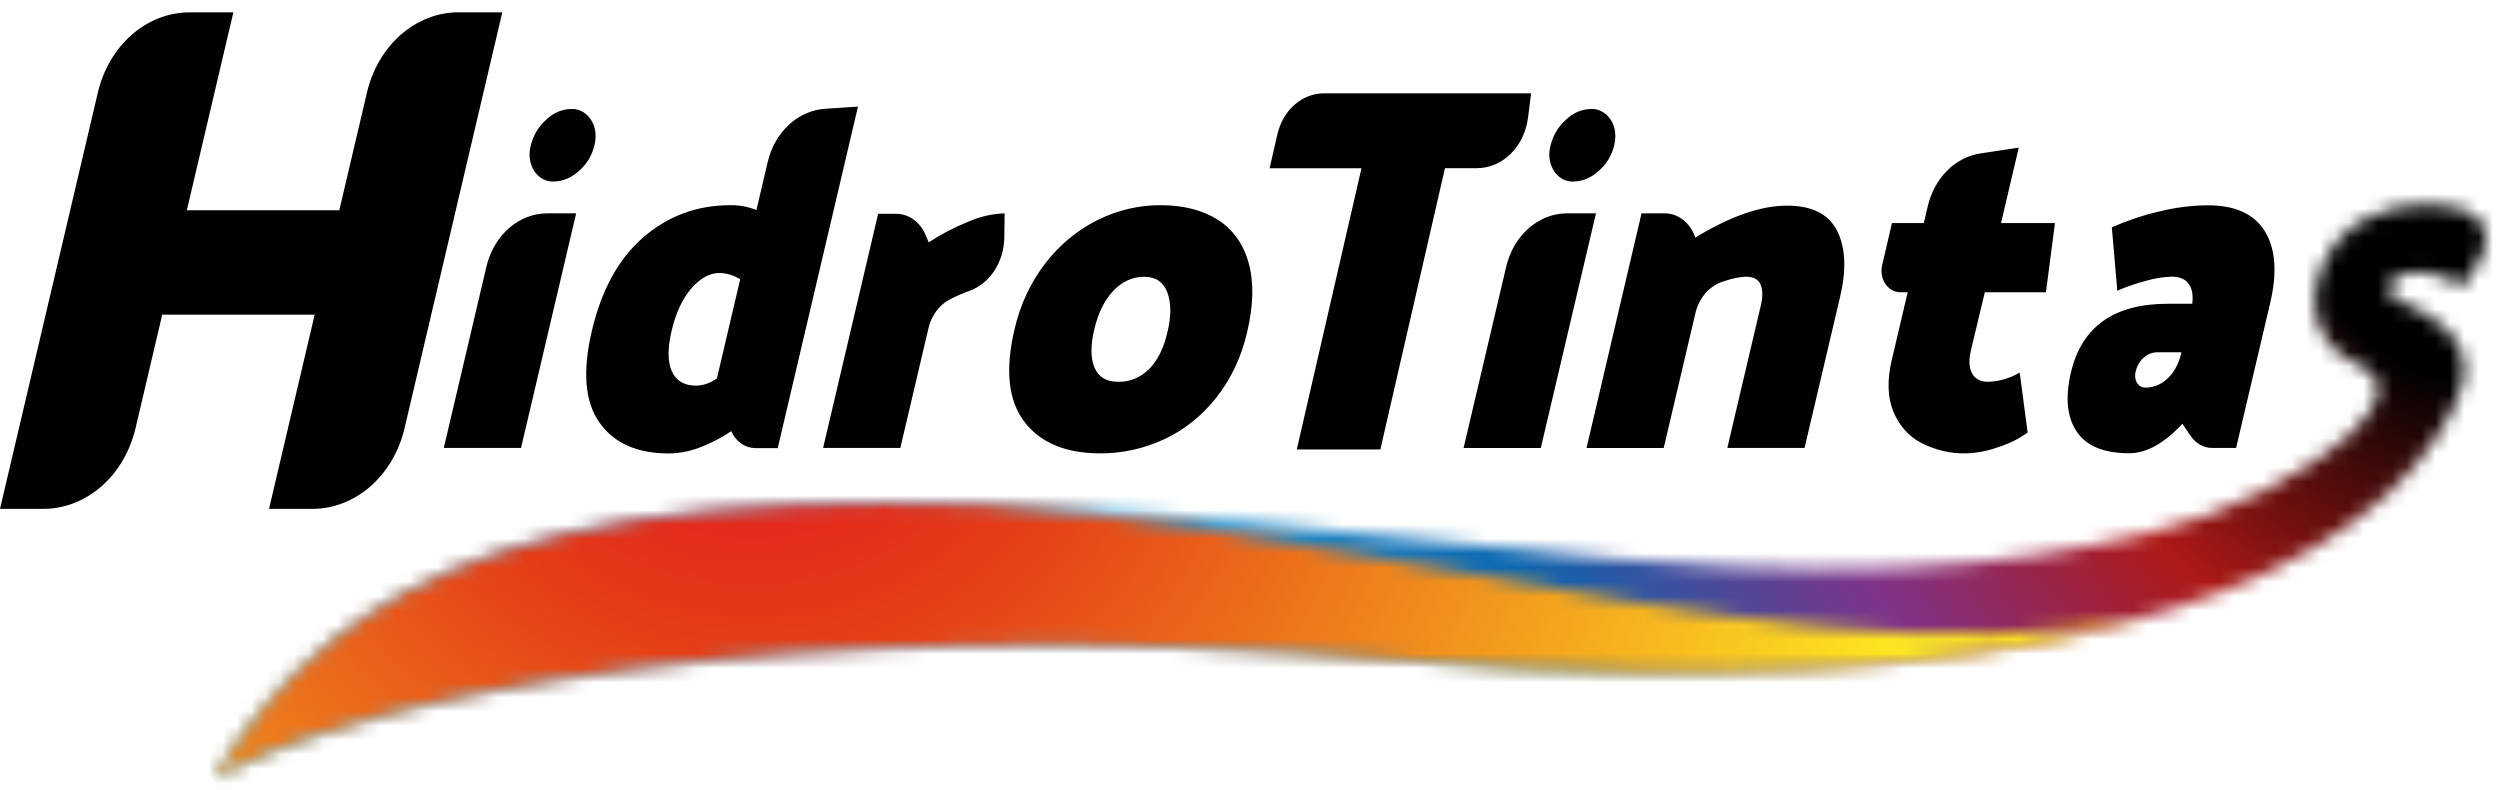
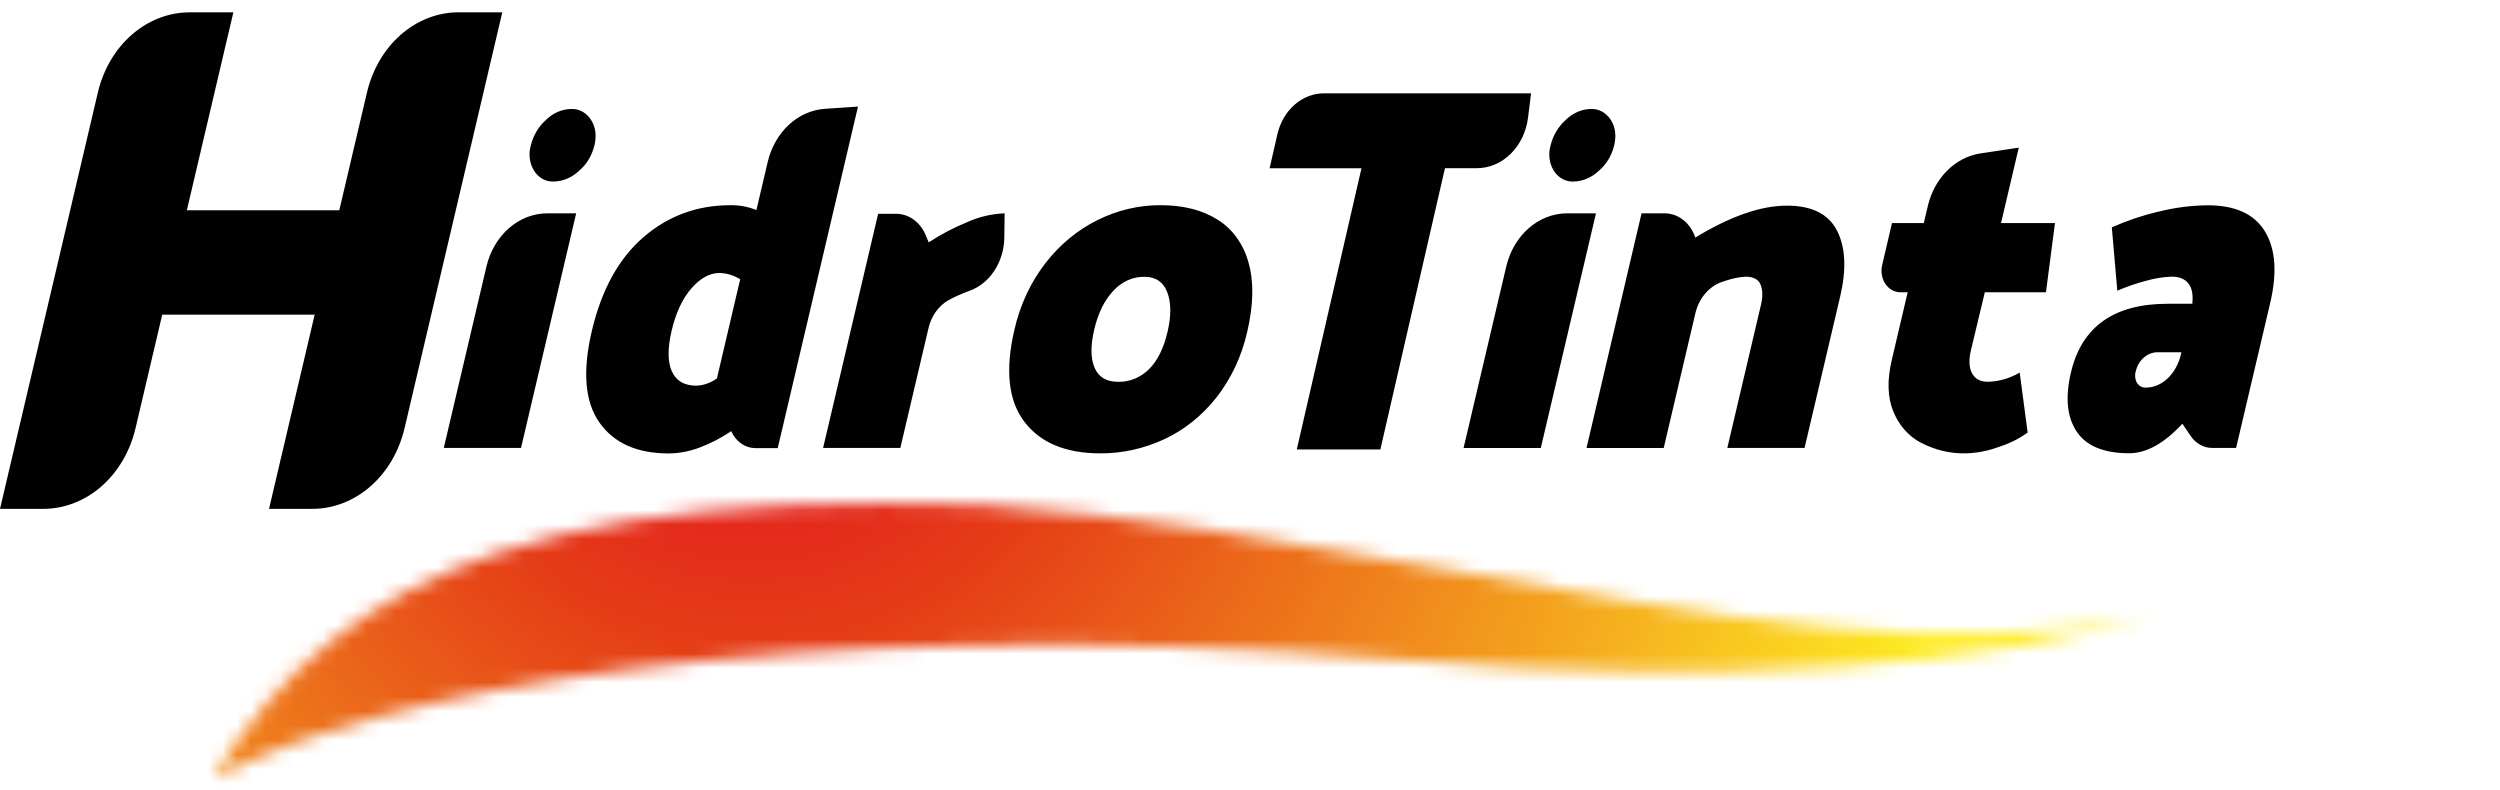
<svg xmlns="http://www.w3.org/2000/svg" width="174" height="55" viewBox="0 0 174 55" fill="none">
  <path d="M38.092 14.848C37.127 14.848 36.188 15.211 35.422 15.882C34.656 16.552 34.105 17.491 33.855 18.555L30.887 31.177H36.263L40.101 14.848H38.092ZM67.333 15.455C66.399 15.832 65.497 16.306 64.638 16.869L64.421 16.352C64.236 15.912 63.947 15.54 63.585 15.28C63.223 15.019 62.803 14.881 62.376 14.881H61.118L57.288 31.177H62.663L64.614 22.878C64.71 22.447 64.887 22.044 65.132 21.699C65.378 21.354 65.687 21.074 66.038 20.878C66.482 20.642 66.94 20.438 67.407 20.268L67.434 20.258C68.135 20.016 68.75 19.529 69.193 18.865C69.636 18.201 69.883 17.395 69.9 16.561L69.922 14.848C69.034 14.88 68.156 15.085 67.328 15.455M109.07 14.848C108.105 14.848 107.166 15.211 106.4 15.882C105.634 16.552 105.083 17.491 104.833 18.555L101.864 31.183H107.239L111.08 14.848H109.07ZM117.99 16.53C117.828 16.036 117.538 15.611 117.158 15.31C116.778 15.009 116.327 14.848 115.864 14.848H114.251L110.421 31.183H115.794L117.995 21.819C118.115 21.297 118.351 20.819 118.681 20.433C119.011 20.046 119.423 19.763 119.877 19.612L120.091 19.544C120.545 19.385 121.014 19.289 121.488 19.257C122.037 19.257 122.39 19.442 122.538 19.813C122.687 20.184 122.696 20.65 122.564 21.212L120.221 31.177H125.597L128.075 20.642C128.523 18.737 128.449 17.205 127.854 16.046C127.258 14.887 126.095 14.309 124.363 14.313C122.552 14.313 120.43 15.053 117.995 16.534M76.184 25.596C75.903 24.945 75.895 24.058 76.159 22.935C76.428 21.791 76.87 20.893 77.487 20.24C78.068 19.605 78.844 19.255 79.65 19.265C80.437 19.265 80.968 19.625 81.243 20.344C81.518 21.063 81.523 21.983 81.258 23.104C80.989 24.25 80.559 25.114 79.97 25.697C79.372 26.284 78.604 26.596 77.815 26.573C77.007 26.573 76.464 26.248 76.184 25.598M76.401 15.31C75.014 15.992 73.774 17.014 72.772 18.303C71.739 19.63 70.997 21.217 70.607 22.935C69.948 25.74 70.176 27.878 71.291 29.347C72.407 30.817 74.169 31.552 76.578 31.554C78.099 31.561 79.606 31.23 81.015 30.578C82.403 29.939 83.646 28.948 84.65 27.681C85.681 26.375 86.42 24.804 86.805 23.102C87.246 21.218 87.278 19.613 86.9 18.287C86.555 17.006 85.784 15.931 84.751 15.291C83.688 14.618 82.359 14.281 80.765 14.28C79.265 14.277 77.781 14.627 76.405 15.308M148.739 26.655C148.669 26.535 148.625 26.397 148.61 26.254C148.596 26.111 148.61 25.965 148.653 25.83C148.74 25.452 148.938 25.119 149.214 24.887C149.488 24.645 149.825 24.514 150.171 24.517H151.826L151.787 24.681C151.516 25.834 150.707 26.786 149.67 26.95C149.566 26.967 149.462 26.975 149.358 26.975C149.24 26.984 149.121 26.959 149.013 26.904C148.905 26.848 148.811 26.762 148.739 26.655ZM150.197 14.735C149.101 14.995 148.026 15.359 146.983 15.823L147.364 20.233C148.019 19.95 148.69 19.72 149.372 19.542C149.959 19.373 150.56 19.276 151.165 19.255C151.679 19.255 152.06 19.413 152.31 19.727C152.562 20.043 152.652 20.508 152.584 21.142H150.873C147.132 21.142 144.887 22.736 144.137 25.923C143.731 27.652 143.862 29.021 144.531 30.03C145.199 31.039 146.419 31.545 148.191 31.546C149.392 31.546 150.626 30.861 151.893 29.492L152.469 30.342C152.645 30.601 152.87 30.811 153.128 30.955C153.386 31.1 153.669 31.175 153.956 31.175H155.632L158.005 21.091C158.502 18.98 158.38 17.319 157.639 16.106C156.899 14.894 155.575 14.288 153.667 14.288C152.498 14.297 151.334 14.449 150.193 14.743M137.836 10.679C136.977 10.808 136.17 11.225 135.519 11.877C134.867 12.529 134.4 13.386 134.175 14.341L133.896 15.527H131.68L130.996 18.465C130.944 18.686 130.938 18.918 130.977 19.142C131.016 19.366 131.1 19.577 131.223 19.759C131.345 19.94 131.502 20.087 131.682 20.188C131.862 20.289 132.06 20.342 132.26 20.342H132.774L131.667 25.055C131.339 26.448 131.371 27.632 131.762 28.608C132.152 29.585 132.838 30.368 133.695 30.812C134.677 31.325 135.748 31.578 136.828 31.554C137.612 31.532 138.389 31.378 139.135 31.099C139.837 30.881 140.508 30.546 141.125 30.106L140.571 25.931C139.882 26.336 139.121 26.555 138.346 26.571C137.832 26.571 137.47 26.376 137.257 25.986C137.045 25.596 137.018 25.059 137.175 24.386L138.144 20.342H142.398L143.026 15.527H139.272L140.506 10.275L137.836 10.679ZM38.012 8.338C37.492 8.788 37.116 9.42 36.94 10.136C36.857 10.43 36.834 10.741 36.875 11.046C36.916 11.351 37.018 11.641 37.175 11.892C37.331 12.135 37.538 12.33 37.777 12.46C38.016 12.589 38.28 12.649 38.544 12.634C39.185 12.621 39.803 12.36 40.296 11.892C40.816 11.46 41.193 10.842 41.369 10.136C41.54 9.438 41.455 8.839 41.133 8.338C40.973 8.089 40.761 7.891 40.516 7.759C40.271 7.628 40.002 7.568 39.731 7.585C39.098 7.601 38.489 7.867 38.008 8.338M108.987 8.338C108.467 8.788 108.091 9.42 107.915 10.136C107.831 10.43 107.809 10.741 107.849 11.046C107.89 11.351 107.993 11.641 108.15 11.892C108.306 12.135 108.513 12.33 108.752 12.46C108.991 12.589 109.255 12.649 109.519 12.634C110.16 12.621 110.778 12.36 111.271 11.892C111.791 11.46 112.168 10.842 112.344 10.136C112.508 9.438 112.43 8.838 112.108 8.338C111.947 8.09 111.735 7.891 111.491 7.76C111.246 7.628 110.977 7.568 110.706 7.585C110.073 7.601 109.464 7.867 108.983 8.338M46.76 25.847C46.462 25.184 46.459 24.238 46.75 23.001C47.041 21.764 47.496 20.791 48.119 20.075C48.742 19.358 49.395 19 50.085 19C50.586 19.014 51.077 19.164 51.517 19.436L49.897 26.339C49.471 26.645 48.981 26.82 48.478 26.844C47.632 26.844 47.061 26.513 46.767 25.851M57.418 7.573C56.498 7.633 55.618 8.023 54.903 8.686C54.188 9.349 53.674 10.251 53.434 11.266L52.647 14.618C52.065 14.385 51.451 14.272 50.834 14.282C48.513 14.282 46.492 15.028 44.771 16.52C43.051 18.012 41.857 20.186 41.19 23.042C40.531 25.847 40.707 27.968 41.717 29.404C42.726 30.84 44.334 31.558 46.541 31.56C47.283 31.553 48.019 31.411 48.721 31.138C49.479 30.852 50.207 30.474 50.893 30.009C51.049 30.363 51.289 30.661 51.585 30.869C51.881 31.077 52.222 31.188 52.57 31.189H54.13L59.716 7.419L57.418 7.573ZM92.146 6.496C91.405 6.496 90.686 6.775 90.099 7.291C89.513 7.807 89.094 8.53 88.906 9.346L88.364 11.709H94.759L90.255 31.285H96.073L100.57 11.705H102.795C103.659 11.705 104.494 11.35 105.147 10.705C105.8 10.06 106.228 9.168 106.351 8.193L106.563 6.496H92.146ZM31.919 0.856C30.465 0.857 29.052 1.404 27.898 2.414C26.744 3.424 25.916 4.84 25.54 6.441L23.614 14.635H13.004L16.242 0.86H13.194C11.739 0.86 10.325 1.408 9.171 2.418C8.016 3.427 7.186 4.843 6.809 6.445L0 35.417H3.012C4.475 35.417 5.898 34.867 7.059 33.851C8.221 32.836 9.055 31.412 9.434 29.8L11.291 21.899H21.901L18.724 35.417H21.735C23.199 35.417 24.622 34.867 25.783 33.851C26.944 32.836 27.779 31.412 28.158 29.8L34.96 0.856H31.919Z" fill="#010101" />
  <mask id="mask0_607_116" style="mask-type:luminance" maskUnits="userSpaceOnUse" x="14" y="14" width="160" height="41">
-     <path d="M161.632 18.541C160.29 21.684 161.642 24.246 163.966 25.301C166.641 26.517 165.439 28.376 163.516 30.28C160.507 32.927 155.161 35.817 149.261 37.175C139.568 39.404 128.836 40.813 104.197 38.078C53.39 32.441 27.431 32.927 14.798 54.27C25.158 48.303 54.742 42.413 97.689 45.922C139.799 49.364 162.292 41.681 169.682 30.272C171.749 27.08 171.85 25.395 171.107 24.056C169.88 21.856 167.106 21.13 166.56 20.697C165.831 20.112 166.545 19.279 167.202 19.074C168.845 18.563 170.936 19.604 171.458 19.895L172.646 17.995C173.404 16.777 172.988 15.113 171.609 14.668C170.687 14.376 169.735 14.23 168.778 14.233C165.955 14.233 162.941 15.468 161.632 18.526" fill="white" />
-   </mask>
+     </mask>
  <g mask="url(#mask0_607_116)">
    <path d="M164.38 -27.645L6.663 16.519L23.822 96.161L181.54 51.998L164.38 -27.645Z" fill="url(#paint0_radial_607_116)" />
  </g>
  <mask id="mask1_607_116" style="mask-type:luminance" maskUnits="userSpaceOnUse" x="14" y="35" width="137" height="20">
    <path d="M38.982 37.237C37.477 37.615 35.985 38.045 34.505 38.525C25.79 41.476 19.406 46.488 14.798 54.278C25.158 48.31 54.742 42.42 97.689 45.93C120.812 47.821 138.024 46.356 150.065 42.76C136.032 46.086 118.5 42.795 99.924 39.504C89.56 37.674 78.874 35.83 68.295 35.138C66.004 35.062 63.789 35.024 61.648 35.023C52.878 35.023 45.379 35.686 38.982 37.231" fill="white" />
  </mask>
  <g mask="url(#mask1_607_116)">
    <path d="M94.963 -40.736L6.501 42.871L69.9 130.052L158.362 46.444L94.963 -40.736Z" fill="url(#paint1_radial_607_116)" />
  </g>
  <defs>
    <radialGradient id="paint0_radial_607_116" cx="0" cy="0" r="1" gradientUnits="userSpaceOnUse" gradientTransform="translate(171.653 13.48) rotate(164.357) scale(108.957 122.132)">
      <stop stop-color="#010101" />
      <stop offset="0.11" stop-color="#010101" />
      <stop offset="0.29" stop-color="#AE1917" />
      <stop offset="0.45" stop-color="#7F3389" />
      <stop offset="0.65" stop-color="#0B66AF" />
      <stop offset="1" stop-color="#46BEEF" />
    </radialGradient>
    <radialGradient id="paint1_radial_607_116" cx="0" cy="0" r="1" gradientUnits="userSpaceOnUse" gradientTransform="translate(51.879 20.696) rotate(53.975) scale(86.521 83.76)">
      <stop stop-color="#E21323" />
      <stop offset="0.06" stop-color="#E21323" />
      <stop offset="0.28" stop-color="#E53C17" />
      <stop offset="1" stop-color="#FEEB22" />
    </radialGradient>
  </defs>
</svg>